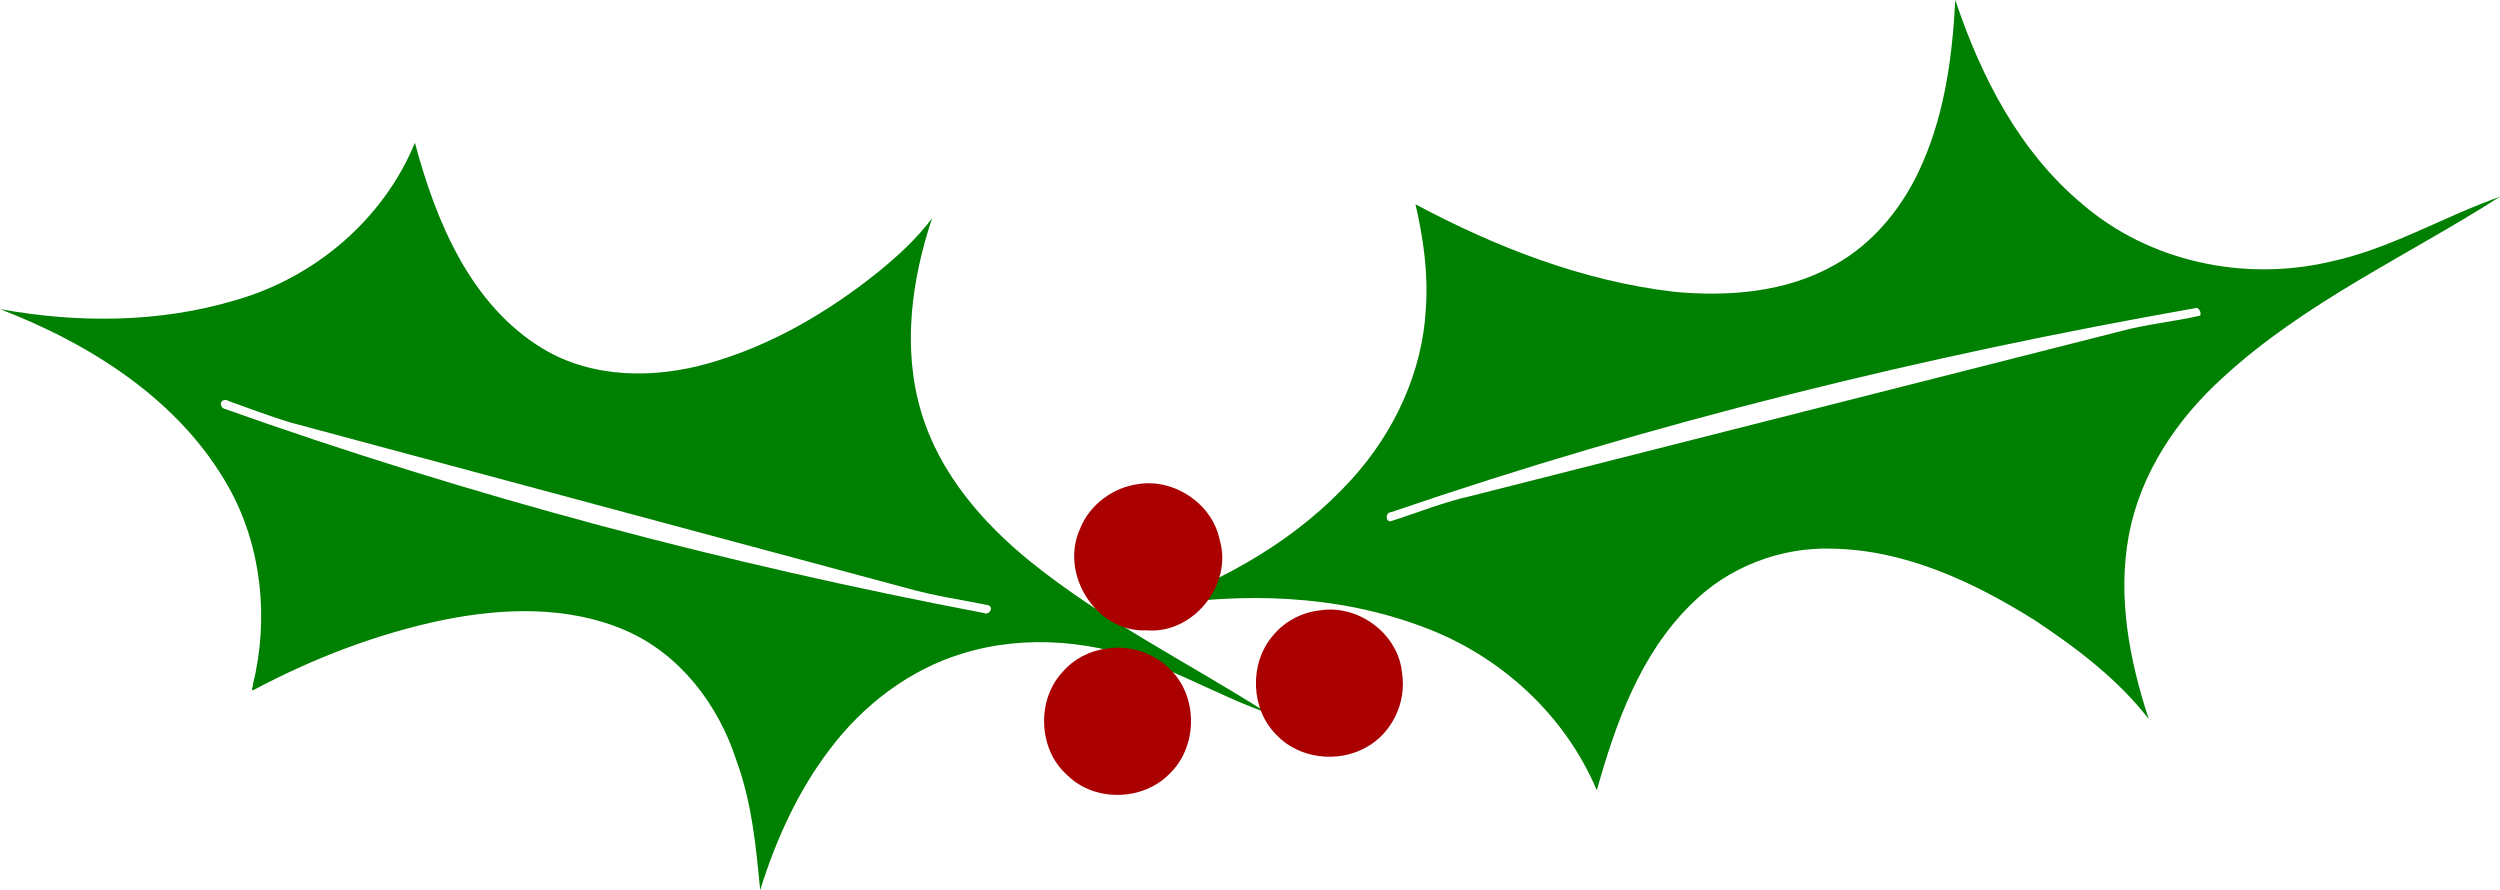
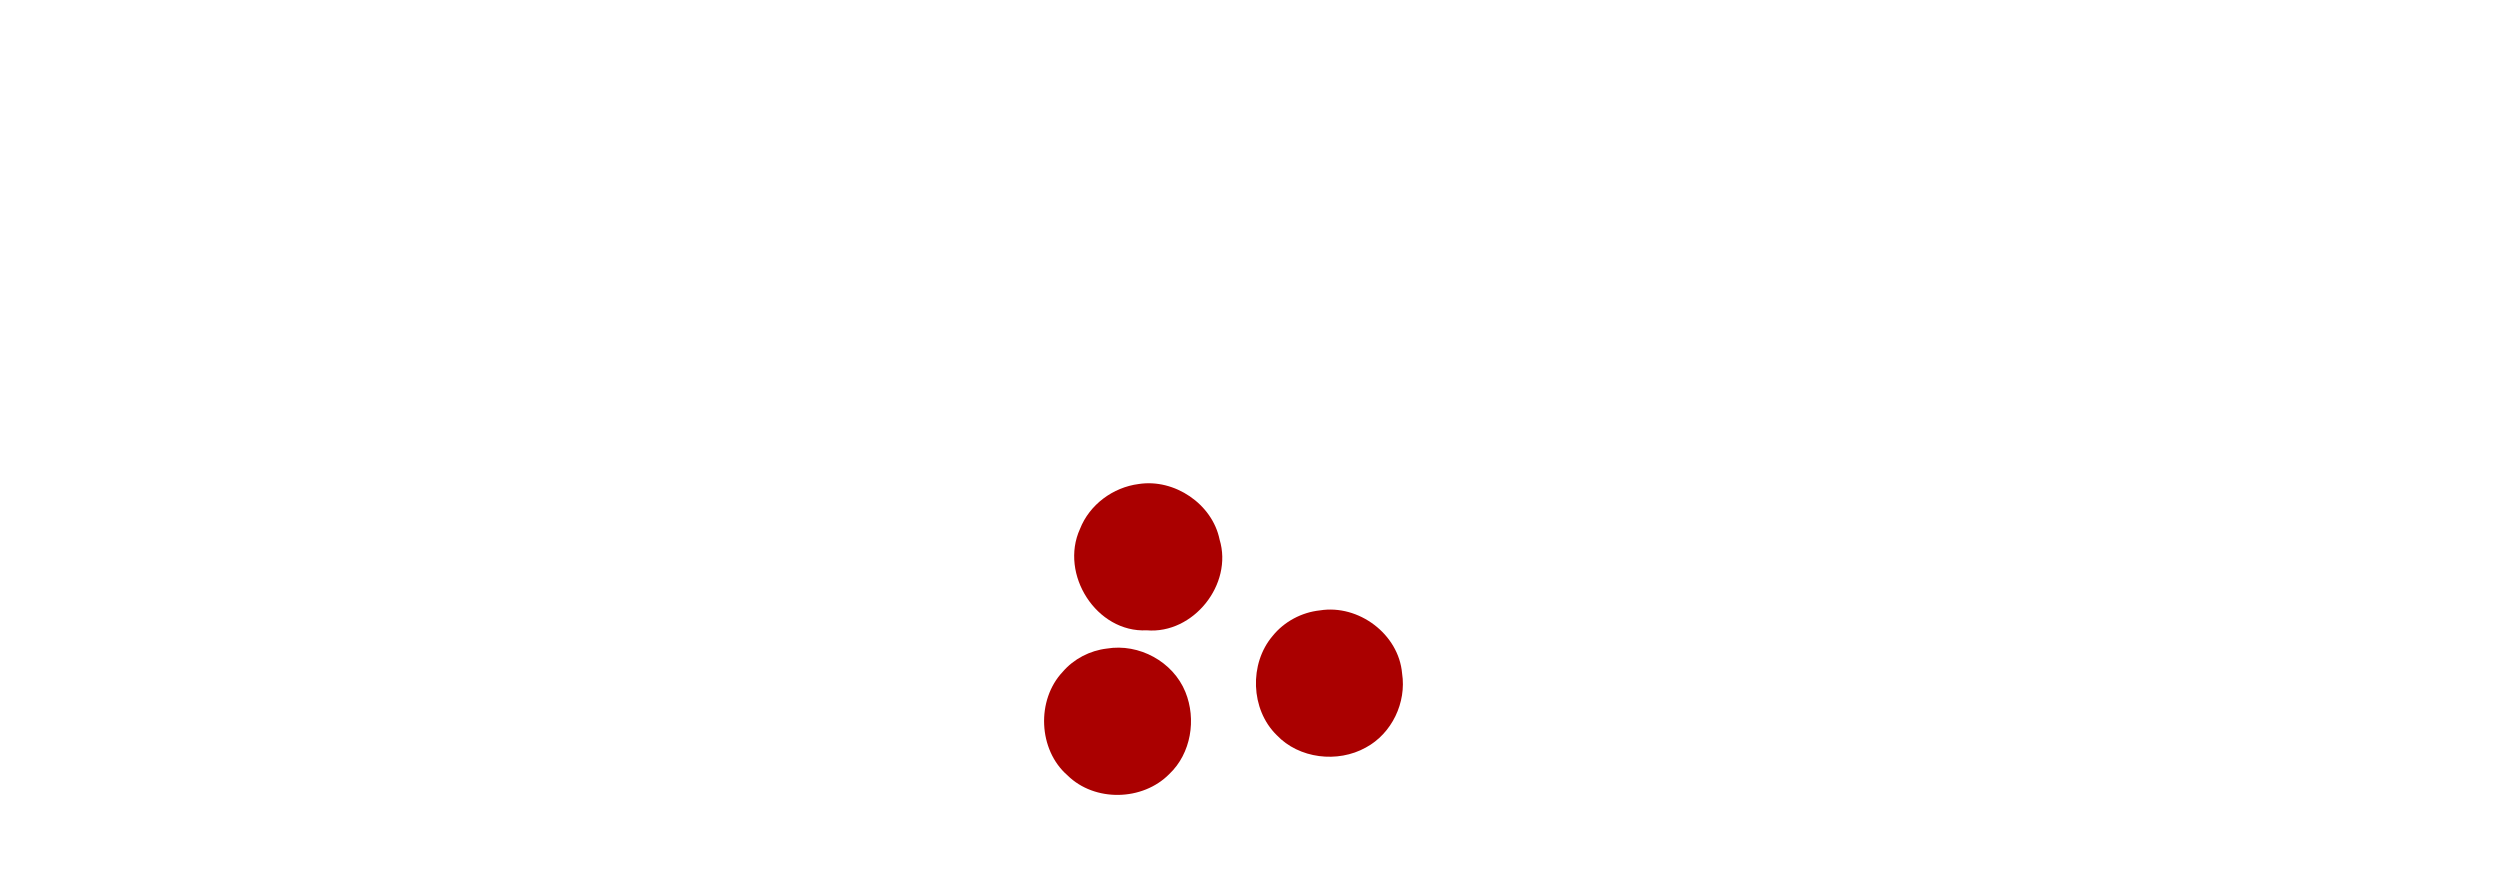
<svg xmlns="http://www.w3.org/2000/svg" width="1374.9pt" height="489.57pt" version="1.1" viewBox="0 0 1374.9 489.57">
  <g transform="translate(-340.01 -752.01)">
-     <path d="m465.66 1019.8c-26.811-47.747-75.802-78.591-125.65-97.805 42.863 7.806 87.84 7.632 129.78-4.981 43.492-12.461 81.141-44.387 98.402-86.497 11.559 43.189 30.57 89.333 70.588 113.39 27.229 16.286 61.175 16.414 90.965 7.892 34.316-9.704 65.656-28.075 93.34-50.286 10.791-8.853 21.218-18.308 29.562-29.544-11.386 34.045-16.474 71.642-6.017 106.59 9.946 33.54 33.667 61.03 60.457 82.62 40.089 32.348 86.556 55.372 129.81 82.911-20.337-7.149-39.602-17.718-59.761-25.635-33.793-13.978-72.504-17.928-107.75-7.052-29.263 8.859-54.643 28.316-72.941 52.575-17.655 23.106-29.733 49.939-38.379 77.575-2.276-24.101-4.649-48.575-13.126-71.479-9.823-30.421-30.874-58.245-60.703-71.256-31.545-13.754-67.388-12.529-100.49-5.86-36.525 7.618-71.705 21.17-104.59 38.691-1.573-0.319 0.48-2.383-0.056-3.08 8.892-36.271 4.955-75.998-13.427-108.77m-4.201-45.621c0.113 1.124 0.699 2.324 1.882 2.608 135.97 48.39 275.92 85.408 417.67 112.34 2.846 1.456 5.757-2.858 2.544-4.272-14.845-3.018-29.929-5.156-44.534-9.313-113.29-30.407-226.55-60.933-339.85-91.329-11.228-3.481-22.252-7.588-33.3-11.588-1.449-1.12-4.384-0.831-4.418 1.549z" fill="#008000" />
-     <path d="m1270 1084.4c-27.942 27.421-41.461 65.408-51.809 102.24-17.507-41.573-53.21-74.161-95.318-89.748-47.441-17.954-99.799-19.427-149.43-11.168l0.032-0.391c41.121-14.639 80.347-37.109 109.86-69.71 23.4-25.697 39.074-59.064 40.841-94.018 1.345-19.26-1.355-38.507-5.709-57.232 44.425 23.696 92.346 42.345 142.63 48.149 29.641 2.73 61.142 0.263 87.529-14.634 22.341-12.257 38.883-33.22 48.785-56.427 12.298-28.138 16.361-59.059 17.929-89.479 14.055 42.099 35.263 83.458 69.905 112.32 36.761 31.579 88.582 42.615 135.5 31.793 33.156-6.847 62.546-24.749 94.178-35.91-51.158 32.644-107.83 58.222-152.85 99.85-25.104 22.785-44.967 52.531-51.281 86.247-6.364 34.059 0.295 68.743 10.95 101.19-17.076-22.018-39.591-39.002-62.639-54.318-33.358-20.925-70.842-38.572-110.91-39.4-28.83-1.098-57.895 10.074-78.186 30.654m-120.67-59.713c118.77-30.117 237.54-60.234 356.3-90.371 14.555-4.04 29.698-5.331 44.378-8.75 0.629-1.824-0.266-3.261-1.638-4.273-150.29 26.428-299.02 62.923-443.43 112.42-2.986 0.063-3.171 5.172-0.159 4.985 14.82-4.736 29.316-10.651 44.552-14.012z" fill="#008000" />
    <g fill="#a00">
      <path d="m966.25 1018.2c19.647-3.055 40.504 10.94 44.493 30.572 7.447 24.569-14.398 52.042-40.086 49.892-27.629 1.391-48.049-30.825-36.696-55.754 5.253-13.382 18.139-22.886 32.289-24.71z" />
      <path d="m1065.9 1087.7c21.262-3.429 43.35 13.022 45.203 34.648 2.5 16.018-5.628 33.096-19.963 40.787-15.429 8.615-36.764 6.153-49.032-6.878-14.374-14.097-15.176-39.293-2.174-54.533 6.333-7.861 15.95-12.968 25.965-14.024z" />
      <path d="m948.71 1108.7c17.711-2.962 36.428 7.18 43.209 23.835 6.139 15.04 3.152 33.816-8.834 45.16-14.656 14.88-41.049 15.488-56.007 0.72-16.115-14.019-17.195-41.434-2.622-56.921 6.1-7.116 14.967-11.698 24.253-12.793z" />
    </g>
  </g>
</svg>